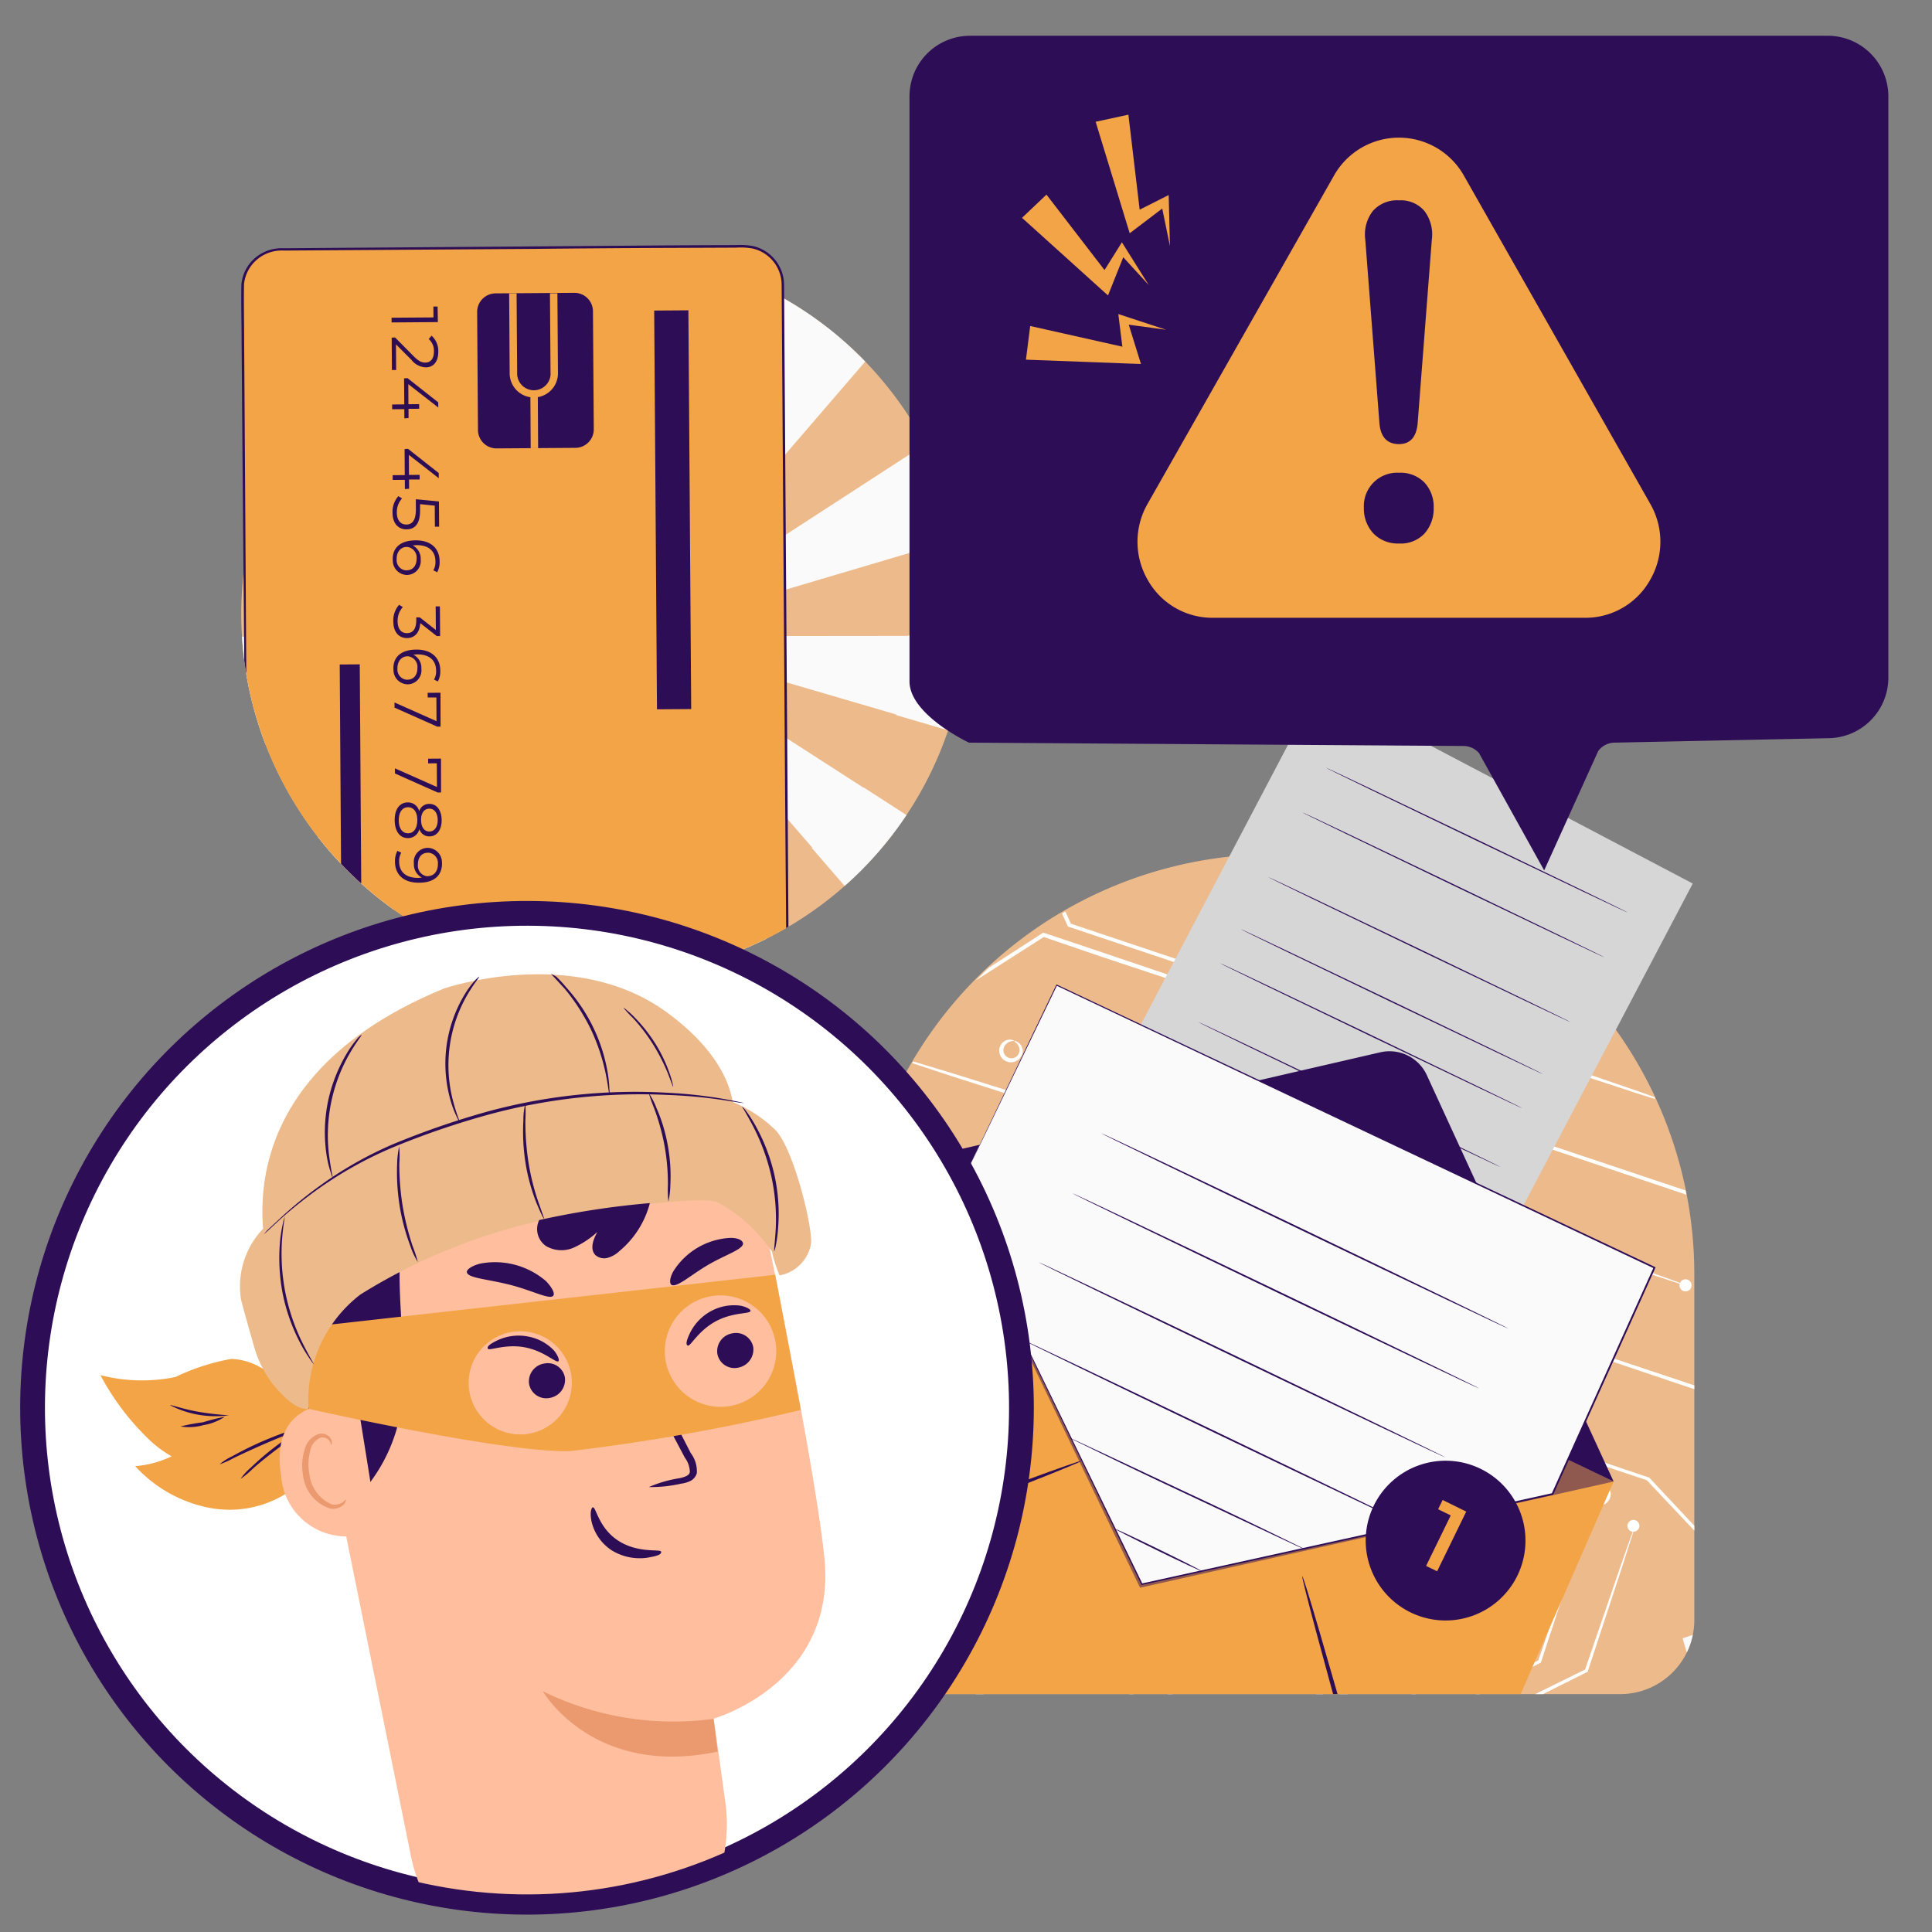
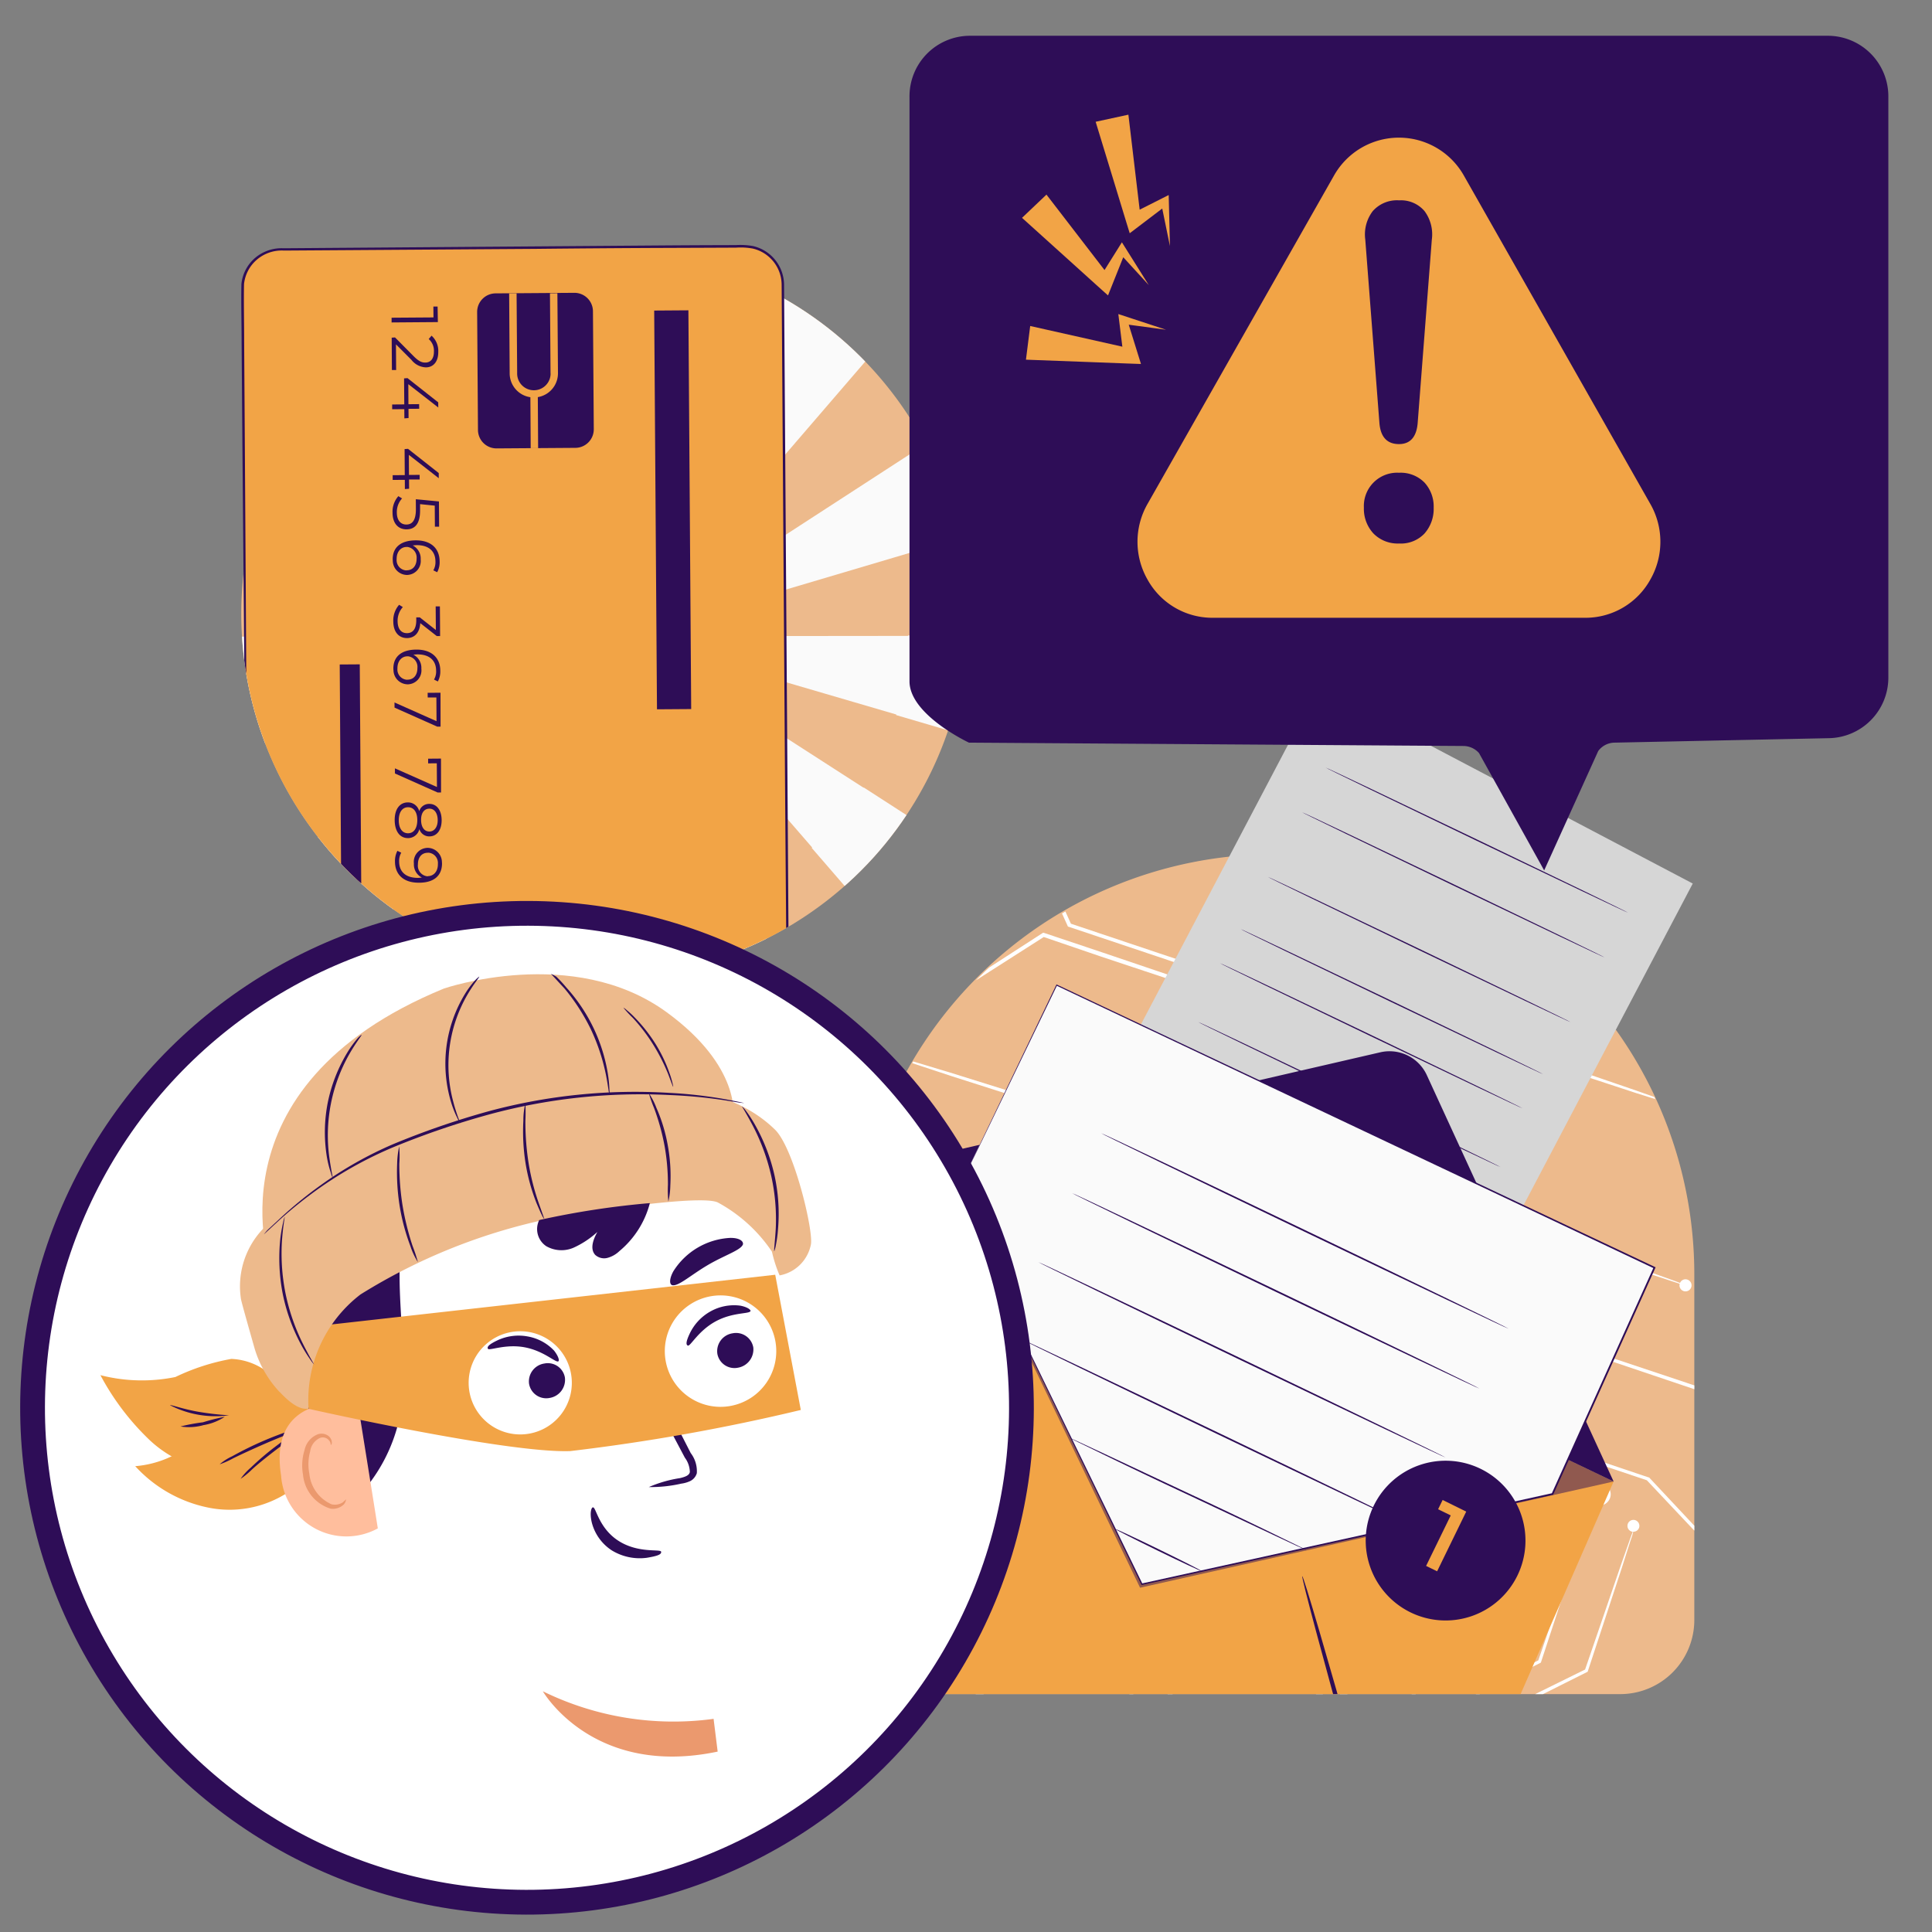
<svg xmlns="http://www.w3.org/2000/svg" width="312" height="312" viewBox="0 0 312 312">
  <rect x="0" y="0" width="312" height="312" fill="#808080" stroke="none" />
  <defs>
    <clipPath id="clip-path">
      <rect id="Rectángulo_16799" data-name="Rectángulo 16799" width="312" height="312" transform="translate(0 0)" fill="none" />
    </clipPath>
    <clipPath id="clip-path-2">
      <path id="Trazado_99685" data-name="Trazado 99685" d="M280.881,348.634v55.852a11.968,11.968,0,0,0,11.968,11.968h111.7a11.968,11.968,0,0,0,11.968-11.968V348.634a67.818,67.818,0,0,0-135.635,0" transform="translate(-280.881 -280.817)" fill="none" />
    </clipPath>
    <clipPath id="clip-path-3">
      <path id="Trazado_99707" data-name="Trazado 99707" d="M326.709,249.932A67.848,67.848,0,0,0,280.881,314.1v55.852a11.968,11.968,0,0,0,11.968,11.968h111.7a11.968,11.968,0,0,0,11.968-11.968V314.1a67.54,67.54,0,0,0-7.122-30.286c-11.125-22.252,29.247-39.837,2.677-39.837L360.74,212.948c-7.7,0-27.135,34.622-34.031,36.984" transform="translate(-280.881 -212.948)" fill="none" />
    </clipPath>
    <clipPath id="clip-path-4">
      <rect id="Rectángulo_16801" data-name="Rectángulo 16801" width="110.009" height="69.768" fill="none" />
    </clipPath>
    <clipPath id="clip-path-6">
      <path id="Trazado_99718" data-name="Trazado 99718" d="M79.315,141.1a58.625,58.625,0,1,0,58.626-58.626A58.625,58.625,0,0,0,79.315,141.1" transform="translate(-79.315 -82.472)" fill="none" />
    </clipPath>
    <clipPath id="clip-path-8">
      <path id="Trazado_99739" data-name="Trazado 99739" d="M73.609,66.2c-19.758,6.492-2.763,30.119-2.6,50.755.031,3.9.542,8.448.542,12.5A58.625,58.625,0,1,0,171.2,87.571c-3.143-3.079-2.619-10.072-6.389-12.386-3.487-2.14-3.811-7.488-7.731-8.868-6.1-2.148-21.182-6.728-28.012-6.728-6.4,0-49.7,4.718-55.458,6.612" transform="translate(-64.057 -59.589)" fill="none" />
    </clipPath>
    <clipPath id="clip-path-10">
      <path id="Trazado_99780" data-name="Trazado 99780" d="M38.538,323.669a78.589,78.589,0,1,0,53.3-20.853,78.59,78.59,0,0,0-53.3,20.853" transform="translate(-13.266 -302.816)" fill="none" />
    </clipPath>
  </defs>
  <g id="img_hero_mobile" transform="translate(-4973 -12891)">
    <g id="Grupo_85736" data-name="Grupo 85736" transform="translate(4973 12891)">
      <g id="Grupo_85735" data-name="Grupo 85735" transform="translate(0 0)" clip-path="url(#clip-path)">
        <path id="Trazado_99654" data-name="Trazado 99654" d="M348.7,280.817h0a67.818,67.818,0,0,0-67.818,67.817v55.852a11.968,11.968,0,0,0,11.968,11.967h111.7a11.967,11.967,0,0,0,11.967-11.967V348.634A67.817,67.817,0,0,0,348.7,280.817" transform="translate(-142.902 -142.869)" fill="#edba8c" />
      </g>
    </g>
    <g id="Grupo_85738" data-name="Grupo 85738" transform="translate(5110.979 13028.947)">
      <g id="Grupo_85737" data-name="Grupo 85737" transform="translate(0 0)" clip-path="url(#clip-path-2)">
-         <path id="Trazado_99655" data-name="Trazado 99655" d="M451.128,370.742l-74.479-25.066-14.01,9.177-.083.06-.106-.024-22.544-7.724-6.047-2.1-1.55-.56-.3-.07a1.26,1.26,0,0,1-.151.26,1.881,1.881,0,0,1-3.374-1.134,1.829,1.829,0,0,1,.872-1.558,1.613,1.613,0,0,1,1.18-.193c.269.062.382.168.375.2a1.611,1.611,0,0,0-1.227.4,1.362,1.362,0,0,0-.515,1.153,1.291,1.291,0,0,0,2.276.764,1.373,1.373,0,0,0,.284-1.229c-.221-.776-.832-.977-.777-1.077s.158-.043.41.1a1.607,1.607,0,0,1,.8.866,1.8,1.8,0,0,1-.078,1.47l.3.069,1.566.5,6.083,1.995,22.514,7.469,13.985-9.26.109-.078.119.028,74.575,24.973,28.141,9.461c.025.234.041.464.067.7Z" transform="translate(-305.1 -311.828)" fill="#fff" />
        <path id="Trazado_99656" data-name="Trazado 99656" d="M312.626,307.318l-14.87,9.5-.105.067-.129-.03-14.346-4.916c.025-.105.147-.194.217-.3l14.167,4.643,14.84-9.578.129-.082.151.036,9.372,3.139,34.656,11.737,10.519,3.632,2.832,1.018a6.3,6.3,0,0,1,.976.394,6.1,6.1,0,0,1-1.024-.236l-2.884-.9-10.566-3.427-34.722-11.549Z" transform="translate(-282.049 -293.947)" fill="#fff" />
        <path id="Trazado_99657" data-name="Trazado 99657" d="M452.966,425.319l-8.179,1.382-.053-.012-12.3-4.053-3.255-1.1-.226-.053a.971.971,0,1,1,.03-.094l.227.053,3.29,1L444.8,426.3l8.183-1.449.119.027,52.334,17.466,18.328,6.162,4.081-.936-.157.68-3.876.9-.171-.04L505.23,442.94Z" transform="translate(-355.261 -351.712)" fill="#fff" />
        <path id="Trazado_99658" data-name="Trazado 99658" d="M397.351,397.914l7.539-.53.129.029,4.4,1.505q1.373-4.251,2.619-8.1l.065-.279.279.065,20.122,7.051,5.61,2.01.617.233a.952.952,0,0,1,1.169-.537.974.974,0,1,1-1.223.672l-.624-.2-5.669-1.861-19.9-6.673q-1.211,3.869-2.571,8.132l-.07.3-.314-.072-4.646-1.572-7.539.531-.129-.03-8.567-2.876-38.6-13.054-8.25,2.331-.1-.024-7.232-2.521-1.908-.69-.1-.023a1.881,1.881,0,0,1-3.382-1.143,1.8,1.8,0,0,1,.869-1.549,1.605,1.605,0,0,1,1.184-.2c.27.062.381.168.371.211a1.667,1.667,0,0,0-1.228.4,1.358,1.358,0,0,0-.527,1.15,1.291,1.291,0,0,0,2.289.766,1.4,1.4,0,0,0,.283-1.227c-.218-.778-.828-.986-.775-1.076s.172-.051.411.094a1.582,1.582,0,0,1,.8.858,1.814,1.814,0,0,1-.179,1.662l.075.017,1.941.6,7.229,2.34,8.156-2.467.141.032,38.724,12.9Z" transform="translate(-305.4 -330.668)" fill="#fff" />
        <path id="Trazado_99659" data-name="Trazado 99659" d="M489.463,530.778a1.6,1.6,0,0,1,1.182-.2c.269.062.382.168.372.211a1.668,1.668,0,0,0-1.227.4,1.365,1.365,0,0,0-.515,1.153,1.291,1.291,0,0,0,2.28.765,1.371,1.371,0,0,0,.283-1.228c-.217-.777-.828-.986-.772-1.077s.171-.051.409.094a1.582,1.582,0,0,1,.8.858,1.836,1.836,0,0,1-.251,1.77,1.879,1.879,0,0,1-2.093.652,1.9,1.9,0,0,1-1.28-1.783l.015-.062-.28-.064-1.37-.419-5.165-1.634L463.8,524.28l-.161-.037-.041-.169L460.891,511.6l.04-.172c.556-1.665,1.131-3.373,1.711-5.1,2.511-7.428,4.874-14.411,6.888-20.386l.032-.14.134-.037,10.157-3.754.076.017,8.409,2.929,2.254.815.314.073a1.767,1.767,0,0,1,.755-.96,1.6,1.6,0,0,1,1.182-.2c.27.062.382.168.371.211a1.67,1.67,0,0,0-1.228.4,1.372,1.372,0,0,0-.514,1.142,1.283,1.283,0,0,0,2.272.775,1.372,1.372,0,0,0,.283-1.229c-.218-.777-.828-.986-.774-1.075s.171-.051.41.094a1.536,1.536,0,0,1,.8.858,1.781,1.781,0,0,1-.236,1.763,1.881,1.881,0,0,1-3.383-1.133,1.653,1.653,0,0,1,.117-.507l-.3-.069-2.3-.714-8.392-2.71c-2.853,1.091-6.228,2.379-9.958,3.774-1.989,5.958-4.3,12.908-6.763,20.29-.573,1.7-1.13,3.373-1.693,5.021l2.608,12.222,17.816,6.112,5.106,1.8,1.338.5.269.062a1.793,1.793,0,0,1,.768-1.487" transform="translate(-372.464 -383.177)" fill="#fff" />
        <path id="Trazado_99660" data-name="Trazado 99660" d="M287.07,455.061a.953.953,0,0,1-.609-1.151l-2.678-.839-9.891-3.2-.119-.028-8.552-11.162L244.334,431.7a3.058,3.058,0,0,0,0-.7l21.165,7.158.086.02.06.082,8.448,11.264,9.747,3.388,2.648.963a.955.955,0,1,1,.616,1.2h0l-.037-.013Z" transform="translate(-262.287 -357.222)" fill="#fff" />
        <path id="Trazado_99661" data-name="Trazado 99661" d="M401.157,578.948a8.1,8.1,0,0,1,.362-1.223c.441-1.43,1.048-3.311,1.758-5.6,1.517-4.7,3.665-11.2,6.069-18.366.754-2.233,1.485-4.417,2.188-6.479l.029-.128.115-.054,12.806-6.276c.613-1.7,1.124-3.147,1.5-4.2.266-.713.453-1.179.547-1.385a.8.8,0,0,1-.355-.081.964.964,0,1,1,1.22-.608v0a.941.941,0,0,1-.783.639c-.049.21-.162.7-.406,1.461-.335,1.06-.793,2.554-1.351,4.327l-.017.076-.08.05-12.708,6.433c-.674,2.036-1.383,4.167-2.108,6.328-2.4,7.158-4.612,13.632-6.249,18.308-.8,2.245-1.458,4.1-1.967,5.52l-.446,1.2a.946.946,0,0,1,.487.452l-1.478-.343a.974.974,0,0,1,.867-.06Z" transform="translate(-341.632 -409.261)" fill="#fff" />
        <path id="Trazado_99662" data-name="Trazado 99662" d="M553.894,363.669a.954.954,0,0,1-1.2.617c-.026-.008-.049-.017-.076-.028a.963.963,0,1,1,1.273-.59" transform="translate(-418.825 -322.324)" fill="#fff" />
        <path id="Trazado_99663" data-name="Trazado 99663" d="M359.941,480.023l-1.821-.624-.324-.075a1.061,1.061,0,0,1-.043.183.952.952,0,0,1-1.2.609h0l-.017-.007a.969.969,0,0,1-.6-1.218.951.951,0,0,1,1.864.34l.343.08,1.856.519,6.9,2.059,23.066,7.086q1.392-3.814,2.859-7.858c.274-.743.547-1.486.8-2.178l-6.276-11.179-.075-.12.032-.141c1.009-2.936,1.956-5.716,2.807-8.221l.025-.106.1-.055,3.332-1.638.1-.045.1.023,10.39,3.6,2.83,1.029.355.082a1.724,1.724,0,0,1,.768-.959,1.6,1.6,0,0,1,1.182-.2c.269.062.381.168.371.211a1.67,1.67,0,0,0-1.228.4,1.36,1.36,0,0,0-.5.815l.011,0a.8.8,0,0,0-.062.269,1.284,1.284,0,0,0,2.276.764,1.374,1.374,0,0,0,.283-1.229c-.221-.766-.831-.976-.777-1.063s.16-.054.41.094a1.54,1.54,0,0,1,.8.854,1.818,1.818,0,0,1-.248,1.762,1.87,1.87,0,0,1-3.373-1.131,2.235,2.235,0,0,1,.1-.443l-.355-.083-2.873-.89-10.364-3.369-3.119,1.551c-.8,2.45-1.7,5.151-2.645,8.01l6.324,11.178.074.129-.034.151c-.261.734-.556,1.518-.842,2.316l-3.014,8.139-.072.314-.3-.07-23.281-7.4Z" transform="translate(-319.04 -370.672)" fill="#fff" />
        <path id="Trazado_99664" data-name="Trazado 99664" d="M321.958,555.053l-1.821-.624-.324-.075a1.064,1.064,0,0,1-.043.183.952.952,0,0,1-1.2.609h0l-.018-.006a.968.968,0,0,1-.6-1.218.951.951,0,0,1,1.864.339l.343.08,1.856.519,6.9,2.058L351.976,564q1.391-3.814,2.858-7.858c.275-.743.548-1.487.8-2.179l-6.278-11.182-.075-.12.032-.14c1.009-2.936,1.956-5.715,2.807-8.221l.025-.106.1-.056,3.332-1.638.1-.045.1.023,10.39,3.6,2.83,1.029.355.081a1.726,1.726,0,0,1,.768-.959,1.6,1.6,0,0,1,1.182-.2c.269.062.381.168.371.211a1.668,1.668,0,0,0-1.228.4,1.361,1.361,0,0,0-.5.815l.011,0a.8.8,0,0,0-.062.27,1.284,1.284,0,0,0,2.276.764,1.373,1.373,0,0,0,.283-1.228c-.221-.767-.831-.977-.777-1.063s.16-.054.41.094a1.54,1.54,0,0,1,.8.854,1.816,1.816,0,0,1-.248,1.761,1.87,1.87,0,0,1-3.373-1.131,2.2,2.2,0,0,1,.1-.442l-.355-.083-2.873-.891-10.364-3.369-3.119,1.551c-.8,2.45-1.7,5.151-2.645,8.01l6.329,11.177.074.129-.035.152c-.26.734-.555,1.518-.841,2.316l-3.014,8.136-.072.314-.3-.07-23.283-7.4Z" transform="translate(-299.715 -408.844)" fill="#fff" />
        <path id="Trazado_99665" data-name="Trazado 99665" d="M318.5,475.623c1.92-6.008,3.98-12.324,6-18.751.285-.889.567-1.766.841-2.656l.029-.129.125-.062,10.82-5.69.125-.061.14.032,54.532,18.332.129.03,28.629,30.563-.257.372-28.747-30.49-54.342-18.226-10.573,5.51c-.262.837-.534,1.673-.8,2.518-2.1,6.534-4.13,12.971-6.1,19.034l-.075.323-.314-.073L245.6,452.52l-.061-.527Z" transform="translate(-262.898 -366.013)" fill="#fff" />
        <path id="Trazado_99666" data-name="Trazado 99666" d="M327.286,429.179c-.636,1.8-1.535,4.337-2.656,7.519l-.018.076-.086.036-18.716,8.639-.1.045-.1-.023-20.606-6.881-35.615-12.016-4.943-1.709.021-.392,5.072,1.649,35.65,11.863,20.464,6.895,18.623-8.353c1.177-3.135,2.114-5.611,2.839-7.376.311-.812.576-1.468.772-1.968a2.986,2.986,0,0,1,.3-.657,3.975,3.975,0,0,1-.163.7,13.855,13.855,0,0,0-.742,1.952" transform="translate(-262.345 -353.904)" fill="#fff" />
        <path id="Trazado_99667" data-name="Trazado 99667" d="M336.979,359.9l.086.02.063.071,4.578,5.112,16.781,5.76,4.8,1.7,1.148.435a1.692,1.692,0,0,1,.723-.867,1.583,1.583,0,0,1,1.182-.2c.269.062.392.171.372.211a1.647,1.647,0,0,0-1.228.4,1.312,1.312,0,0,0-.457.7,1.568,1.568,0,0,0-.1.429,1.351,1.351,0,0,0,.869,1.155,1.306,1.306,0,0,0,1.4-.393,1.364,1.364,0,0,0,.284-1.229c-.208-.774-.828-.986-.775-1.076s.171-.051.419.1a1.605,1.605,0,0,1,.8.858,1.837,1.837,0,0,1-.251,1.771,1.88,1.88,0,0,1-3.37-1.142,1.562,1.562,0,0,1,.134-.581l-1.17-.339-4.846-1.539L341.529,365.7l-.15-.035-4.6-5.081-8.979-2.823-27.73-8.859-8.38-2.764-2.169-.739a.946.946,0,1,1,.032-.141l2.2.631,8.494,2.563,27.773,8.684Z" transform="translate(-284.341 -313.049)" fill="#fff" />
        <path id="Trazado_99668" data-name="Trazado 99668" d="M432.1,579.247c.851-2.552,1.692-5.021,2.487-7.376l.025-.1.149-.056,6.7-2.293.1-.045.1.023,13.115,4.538,3.7,1.329.429.156a.952.952,0,0,1,1.178-.534.963.963,0,0,1-.614,1.823.95.95,0,0,1-.611-1.14l-.442-.1-3.761-1.175-13.1-4.272-6.428,2.263c-.784,2.318-1.6,4.743-2.42,7.232L425.984,599.3l-.515-.039c1.836-5.539,4.129-12.471,6.632-20.016" transform="translate(-354.442 -427.623)" fill="#fff" />
        <path id="Trazado_99669" data-name="Trazado 99669" d="M413.1,558.632l-.061-.125.029-.129c3.3-9.812,6.418-19.04,9.135-27.125l.028-.118.114-.054,9.778-4.818c2.37-6.914,4.309-12.565,5.673-16.553.671-1.923,1.215-3.444,1.594-4.539.177-.472.306-.849.424-1.15l-.194-.045a.963.963,0,1,1,1.22-.607h0v0a.94.94,0,0,1-.943.634,7.72,7.72,0,0,1-.354,1.19c-.347,1.055-.849,2.643-1.468,4.589-1.326,4.021-3.2,9.732-5.5,16.722l-.023.1-.093.058-9.738,4.872c-2.685,8.034-5.733,17.176-8.981,26.9l.656,1.287,2.53,5.127-.786-.091c-.784-1.52-1.554-3.107-2.318-4.715Z" transform="translate(-348.117 -393.398)" fill="#fff" />
        <path id="Trazado_99670" data-name="Trazado 99670" d="M482.3,556.189l-.061-.125.029-.129c3.3-9.812,6.418-19.04,9.135-27.125l.028-.118.114-.054,9.778-4.818c2.37-6.914,4.309-12.565,5.673-16.553.671-1.923,1.215-3.444,1.594-4.539.177-.472.306-.849.424-1.15l-.194-.045a.963.963,0,1,1,1.219-.607v0a.94.94,0,0,1-.943.634,7.725,7.725,0,0,1-.354,1.19c-.347,1.055-.849,2.643-1.468,4.589-1.325,4.021-3.2,9.732-5.5,16.722l-.023.1-.092.058-9.738,4.872c-2.685,8.035-5.733,17.177-8.981,26.9l.657,1.287,2.53,5.127-.786-.091c-.784-1.52-1.554-3.107-2.318-4.714Z" transform="translate(-383.323 -392.155)" fill="#fff" />
        <path id="Trazado_99671" data-name="Trazado 99671" d="M466.915,553.2l-.061-.125.029-.129c3.3-9.812,6.418-19.04,9.135-27.125l.028-.118.114-.054,9.778-4.818c2.37-6.914,4.309-12.565,5.673-16.553.671-1.923,1.215-3.444,1.594-4.539.177-.472.306-.849.424-1.15l-.194-.045a.963.963,0,1,1,1.22-.607h0v0a.94.94,0,0,1-.943.634,7.718,7.718,0,0,1-.354,1.19c-.347,1.055-.849,2.643-1.468,4.589-1.326,4.021-3.2,9.732-5.5,16.722l-.023.1-.093.058-9.738,4.872c-2.684,8.035-5.733,17.177-8.981,26.9l.656,1.287,2.53,5.127-.786-.091c-.784-1.52-1.554-3.107-2.318-4.715Z" transform="translate(-375.497 -390.636)" fill="#fff" />
        <path id="Trazado_99672" data-name="Trazado 99672" d="M254.867,491.464,300.7,506.748l10.043,3.376.226.052,0,.228.431,12.888-.024.1c-3.5,10.22-6.538,19.228-8.95,26.327l-.376-.189c2.35-7.076,5.322-16.069,8.715-26.268-.208-4.024-.367-8.251-.5-12.608l-9.825-3.291L254.673,491.9l-2.178-.753-.154-.515Z" transform="translate(-266.361 -387.565)" fill="#fff" />
        <path id="Trazado_99673" data-name="Trazado 99673" d="M344.95,422.742l-.035.15-.149.056-3.867,1.595-10.827,4.439-.113.043-.086-.02-23.341-7.955-6.779-2.372-1.535-.575a.97.97,0,1,1,.038-.116l1.571.472,6.839,2.194,23.31,7.653,10.709-4.422,3.757-1.518c2.39-7.058,4.607-13.61,6.524-19.255l.062-.269.27.062,14.733,5.071,4.1,1.458.554.207a1.621,1.621,0,0,1,.343-.262,1.561,1.561,0,0,1,1.18-.193c.269.062.392.171.374.2a1.6,1.6,0,0,0-1.228.4.37.37,0,0,0-.073.074l.349.161-.386-.09a1.39,1.39,0,0,0-.389,1.046,1.292,1.292,0,0,0,2.288.767,1.361,1.361,0,0,0,.283-1.229c-.218-.777-.83-.976-.772-1.077s.171-.051.419.1a1.655,1.655,0,0,1,.8.854,1.836,1.836,0,0,1-.251,1.77,1.881,1.881,0,0,1-3.373-1.13,1.753,1.753,0,0,1,.443-1.181l-.524-.12-4.15-1.311-14.562-4.77c-1.991,5.584-4.156,12.1-6.509,19.1" transform="translate(-288.753 -342.899)" fill="#fff" />
        <path id="Trazado_99674" data-name="Trazado 99674" d="M253.068,377.733l10.575-5.27.125-.061.129.03.767.267,37.518,12.667,6.924-2.045.15.035,7.74,2.627.1.023.036.088,5.7,11.628-.013.053c-.875,2.513-1.562,4.456-2.037,5.825-.223.619-.4,1.111-.537,1.489a2.879,2.879,0,0,1-.2.486,2.683,2.683,0,0,1,.12-.518c.089-.386.271-.88.461-1.517.437-1.352,1.068-3.3,1.873-5.8l-5.761-11.4-7.591-2.514-6.912,2.094-.172-.04L264.413,373.3l-.633-.215L253.2,378.34l-.115.053-.141-.032-1.863-.635.145-.629Z" transform="translate(-265.718 -327.412)" fill="#fff" />
        <path id="Trazado_99675" data-name="Trazado 99675" d="M503.52,273.871l-.122.051-11.174,5.552c-3.03,8.942-5.754,16.957-7.932,23.383l-.029.129-.133.037-9.72,2.3-.085-.02-5.254-1.838-1.338-.5a2.541,2.541,0,0,1-.453-.2,1.834,1.834,0,0,1,.472.109l1.379.422,5.224,1.672,9.488-2.352c2.15-6.443,4.81-14.484,7.785-23.439l.034-.151.125-.061,11.193-5.583c.627-1.832,1.237-3.645,1.844-5.435l.555.356q-.892,2.673-1.8,5.421Z" transform="translate(-375.714 -274.271)" fill="#fff" />
        <path id="Trazado_99676" data-name="Trazado 99676" d="M495.466,265.094l.053.115-.027.118c-2.173,6.313-4.018,11.7-5.365,15.615-.654,1.849-1.19,3.336-1.58,4.451a11.357,11.357,0,0,1-.635,1.569,10.655,10.655,0,0,1,.444-1.624c.352-1.133.832-2.647,1.415-4.512,1.277-3.907,3.04-9.281,5.106-15.573l-6.3-12.6-3.363-6.8-.063-.118.029-.129.53-1.558.581.134-.491,1.489,3.318,6.672Z" transform="translate(-384.806 -262.115)" fill="#fff" />
        <path id="Trazado_99677" data-name="Trazado 99677" d="M472.184,279.736a.99.99,0,0,1-.019-.606.968.968,0,0,1,1.218-.6.952.952,0,0,1,.606,1.2v0a.929.929,0,0,1-1.69.235l-1.158.641c-1.236.68-2.99,1.581-5.039,2.641-.445,1.34-.923,2.768-1.405,4.218-1.109,3.323-2.151,6.318-2.948,8.486a19.993,19.993,0,0,1-1.407,3.445,20.992,20.992,0,0,1,.965-3.593c.669-2.208,1.649-5.232,2.758-8.551.525-1.536,1.036-3.008,1.5-4.368l.03-.133.115-.053c2.137-1.039,3.96-1.9,5.266-2.487Z" transform="translate(-372.184 -279.628)" fill="#fff" />
        <path id="Trazado_99678" data-name="Trazado 99678" d="M391.838,282.9l-.025.1-.082.06-6.057,3.951-.121.082-.151-.034-27.9-9.393-14.386-4.823-.141-.033-.061-.125-7.781-17.213.522-.346,7.793,17.211,14.247,4.777,27.741,9.276,5.845-3.8c5.556-16.412,10.3-30.4,13.658-40.322l.043-.184.367.086-.052.226c-3.311,9.96-7.976,24.022-13.462,40.5" transform="translate(-308.484 -261.116)" fill="#fff" />
        <path id="Trazado_99679" data-name="Trazado 99679" d="M418.87,339.469l6.643,2.124,21.851,7.266c.31-.951.641-1.941.986-2.941l.094-.41.168-.041,9.864-2.924.1-.033.1.023,17.49,6,5.049,1.791,1.337.5a2.006,2.006,0,0,1,.453.207,1.519,1.519,0,0,1-.486-.112l-1.372-.407-5.1-1.61-17.477-5.745-9.591,2.873-.017.075c-.38,1.105-.749,2.213-1.1,3.254l-.075.324-.314-.073-22.114-7.534-6.575-2.313-1.768-.66a2.465,2.465,0,0,1-.6-.274,2.438,2.438,0,0,1,.636.146Z" transform="translate(-349.83 -310.335)" fill="#fff" />
        <path id="Trazado_99680" data-name="Trazado 99680" d="M570.9,321l-7.338,4.576-.128.074-.141-.033-15.8-5.382c-1.179,3.386-2.151,6.17-2.856,8.188-.277.754-.514,1.392-.7,1.916,0,0,.076.017.06.082s0,0-.11.031l-.06.257a3.765,3.765,0,0,1-.33.787,3.88,3.88,0,0,1,.191-.831l.049-.21a1.664,1.664,0,0,0-.989.352,1.382,1.382,0,0,0-.528,1.15,1.292,1.292,0,0,0,2.288.767,1.362,1.362,0,0,0,.283-1.229c-.218-.776-.827-.986-.772-1.076s.171-.051.419.1a1.518,1.518,0,0,1,.792.852,1.807,1.807,0,0,1-.24,1.774,1.881,1.881,0,0,1-3.371-1.142,1.781,1.781,0,0,1,.869-1.549,1.585,1.585,0,0,1,1.182-.2.569.569,0,0,1,.161.037c.129-.549.363-1.177.6-1.94.682-2.115,1.6-4.968,2.736-8.455l.059-.257.249.057L563.3,324.94l7.17-4.489Z" transform="translate(-413.536 -300.568)" fill="#fff" />
-         <path id="Trazado_99681" data-name="Trazado 99681" d="M551.654,534.227a43.456,43.456,0,0,1-7.579,2.95l.335-.637c.764,2.225,1.646,4.886,2.581,7.758l.18.573-.572.185-2.085.677c-3.66,1.169-7.076,2.21-9.918,3.045l.336-.633a43.368,43.368,0,0,1,1.982,7.9,44,44,0,0,1-2.946-7.591l-.164-.467.492-.161c2.792-.971,6.183-2.087,9.84-3.259l2.089-.655-.395.752c-.9-2.873-1.725-5.564-2.39-7.814l-.109-.5.465-.139a42.811,42.811,0,0,1,7.859-1.982" transform="translate(-409.559 -409.742)" fill="#fafafa" />
        <path id="Trazado_99682" data-name="Trazado 99682" d="M294.972,560.123c-.328.072-3.216-8.067-6.463-18.269s-5.623-18.525-5.3-18.629,3.209,8.07,6.459,18.262,5.628,18.541,5.308,18.636" transform="translate(-282.049 -404.145)" fill="#fafafa" />
        <path id="Trazado_99683" data-name="Trazado 99683" d="M307.005,558.538c-.328.072-3.216-8.067-6.463-18.269s-5.623-18.526-5.3-18.629,3.209,8.07,6.459,18.262,5.629,18.541,5.308,18.636" transform="translate(-288.171 -403.339)" fill="#fafafa" />
        <path id="Trazado_99684" data-name="Trazado 99684" d="M321.678,555.776c-.328.072-3.216-8.067-6.463-18.269s-5.623-18.526-5.3-18.629,3.209,8.07,6.459,18.262,5.628,18.541,5.308,18.636" transform="translate(-295.636 -401.933)" fill="#fafafa" />
      </g>
    </g>
    <g id="Grupo_85743" data-name="Grupo 85743" transform="translate(5110.979 12995.607)">
      <g id="Grupo_85742" data-name="Grupo 85742" transform="translate(0 0)" clip-path="url(#clip-path-3)">
        <rect id="Rectángulo_16800" data-name="Rectángulo 16800" width="93.345" height="68.278" transform="translate(31.502 88.903) rotate(-62.255)" fill="#d6d6d6" />
        <path id="Trazado_99686" data-name="Trazado 99686" d="M442.715,359.408c-.024.048-10.972-5.155-24.446-11.62s-24.39-11.746-24.364-11.8,10.969,5.152,24.452,11.618,24.384,11.748,24.359,11.8" transform="translate(-338.383 -275.547)" fill="#2e0d57" />
        <path id="Trazado_99687" data-name="Trazado 99687" d="M484.6,275.763c-.024.048-10.972-5.155-24.446-11.62s-24.39-11.746-24.364-11.8,10.969,5.152,24.452,11.618,24.384,11.748,24.359,11.8" transform="translate(-359.692 -232.991)" fill="#2e0d57" />
        <path id="Trazado_99688" data-name="Trazado 99688" d="M476.869,290.458c-.024.048-10.972-5.155-24.446-11.62s-24.39-11.746-24.364-11.8,10.969,5.152,24.452,11.618,24.384,11.748,24.359,11.8" transform="translate(-355.759 -240.468)" fill="#2e0d57" />
        <path id="Trazado_99689" data-name="Trazado 99689" d="M465.677,311.735c-.024.048-10.972-5.155-24.446-11.62s-24.39-11.746-24.364-11.8,10.969,5.152,24.452,11.618,24.384,11.748,24.359,11.8" transform="translate(-350.065 -251.293)" fill="#2e0d57" />
        <path id="Trazado_99690" data-name="Trazado 99690" d="M456.669,328.859c-.024.048-10.972-5.155-24.446-11.62s-24.39-11.746-24.364-11.8,10.969,5.152,24.452,11.618,24.384,11.748,24.359,11.8" transform="translate(-345.482 -260.005)" fill="#2e0d57" />
        <path id="Trazado_99691" data-name="Trazado 99691" d="M449.876,340.066c-.024.048-10.972-5.155-24.446-11.62s-24.39-11.746-24.364-11.8,10.969,5.152,24.452,11.618,24.384,11.748,24.359,11.8" transform="translate(-342.026 -265.706)" fill="#2e0d57" />
        <path id="Trazado_99692" data-name="Trazado 99692" d="M268.983,379.935l110.009,52.614-33.257,76.015-113-56.354Z" transform="translate(-256.386 -297.905)" fill="#f2a446" />
        <path id="Trazado_99693" data-name="Trazado 99693" d="M306.514,362.456l72.339-16.7a6.628,6.628,0,0,1,7.51,3.694l30.164,65.625" transform="translate(-293.922 -280.428)" fill="#2e0d57" />
-         <path id="Trazado_99694" data-name="Trazado 99694" d="M232.731,503.239c-.071-.2,13.372-5.5,30.03-11.851s30.221-11.339,30.3-11.147-13.37,5.5-30.03,11.851-30.218,11.341-30.3,11.147" transform="translate(-256.384 -348.934)" fill="#2e0d57" />
        <path id="Trazado_99695" data-name="Trazado 99695" d="M445.123,578.872c-.2.057-4.174-13.495-8.873-30.265s-8.345-30.416-8.155-30.48,4.175,13.5,8.872,30.271,8.366,30.42,8.156,30.473" transform="translate(-355.775 -368.212)" fill="#2e0d57" />
        <g id="Grupo_85741" data-name="Grupo 85741" transform="translate(12.597 82.03)" opacity="0.5">
          <g id="Grupo_85740" data-name="Grupo 85740">
            <g id="Grupo_85739" data-name="Grupo 85739" clip-path="url(#clip-path-4)">
              <path id="Trazado_99696" data-name="Trazado 99696" d="M416.533,432.548,340.059,449.7l-33.535-69.768" transform="translate(-306.524 -379.935)" fill="#2e0d57" />
            </g>
          </g>
        </g>
        <path id="Trazado_99697" data-name="Trazado 99697" d="M313.713,358.154l16.513-34.315,96.541,45.626L410.3,406.016l-66.308,14.569Z" transform="translate(-297.585 -269.365)" fill="#fafafa" />
        <path id="Trazado_99698" data-name="Trazado 99698" d="M313.712,358.051s.2.384.564,1.131l1.618,3.295,6.147,12.583,22.062,45.38-.12-.059,66.3-14.59-.094.075c3.142-6.969,6.438-14.288,9.788-21.731,2.263-5.011,4.492-9.963,6.68-14.82l.064.175L330.2,323.815l.111-.038c-5.211,10.788-9.346,19.36-12.185,25.234l-3.283,6.739c.745-1.529,1.81-3.8,3.214-6.738l12.124-25.3.038-.079.074.036,96.564,45.592.116.056-.059.121c-2.186,4.852-4.419,9.8-6.677,14.815-3.352,7.447-6.65,14.759-9.79,21.735l-.029.06-.065.015-66.317,14.541-.083.017-.038-.076-22-45.462L315.856,362.5l-1.609-3.314c-.359-.75-.535-1.135-.535-1.135" transform="translate(-297.584 -269.263)" fill="#2e0d57" />
        <path id="Trazado_99699" data-name="Trazado 99699" d="M427.761,404.1c-.032.065-14.783-6.946-32.938-15.657s-32.861-15.826-32.827-15.9,14.779,6.941,32.945,15.654,32.854,15.829,32.82,15.9" transform="translate(-322.149 -294.145)" fill="#2e0d57" />
        <path id="Trazado_99700" data-name="Trazado 99700" d="M418.172,423.78c-.034.07-14.786-6.939-32.94-15.652s-32.858-15.831-32.827-15.9,14.779,6.942,32.945,15.654,32.854,15.828,32.822,15.893" transform="translate(-317.27 -304.161)" fill="#2e0d57" />
        <path id="Trazado_99701" data-name="Trazado 99701" d="M407.117,446.472c-.032.065-14.783-6.946-32.94-15.652s-32.858-15.832-32.824-15.9,14.778,6.942,32.942,15.659,32.857,15.824,32.823,15.894" transform="translate(-311.646 -315.704)" fill="#2e0d57" />
        <path id="Trazado_99702" data-name="Trazado 99702" d="M399.19,470.663c-.034.07-14.1-6.618-31.431-14.928s-31.343-15.1-31.315-15.172,14.1,6.619,31.434,14.931,31.344,15.1,31.312,15.169" transform="translate(-309.149 -328.75)" fill="#2e0d57" />
        <path id="Trazado_99703" data-name="Trazado 99703" d="M390.072,490.907a2.208,2.208,0,0,1-.395-.158l-1.122-.506-4.084-1.909L371,482c-5.267-2.457-10.016-4.736-13.444-6.4l-5.159-2.513a2.66,2.66,0,0,1-.37-.209,2.246,2.246,0,0,1,.394.158l1.12.511,4.087,1.9,13.473,6.328c5.267,2.457,10.016,4.736,13.44,6.4L389.7,490.7a3.252,3.252,0,0,1,.369.209Z" transform="translate(-317.077 -345.193)" fill="#2e0d57" />
        <path id="Trazado_99704" data-name="Trazado 99704" d="M380.549,509.43c-.032.065-3.187-1.4-7.03-3.276s-6.945-3.452-6.913-3.517,3.191,1.405,7.028,3.275,6.949,3.448,6.915,3.518" transform="translate(-324.495 -360.33)" fill="#2e0d57" />
        <path id="Trazado_99705" data-name="Trazado 99705" d="M467.515,481.5a12.9,12.9,0,1,1-17.245,5.946,12.9,12.9,0,0,1,17.245-5.946" transform="translate(-366.396 -348.912)" fill="#2e0d57" />
        <path id="Trazado_99706" data-name="Trazado 99706" d="M475.3,494.986l-4.7,9.639-1.78-.868L472.8,495.6l-2.04-.994.731-1.5Z" transform="translate(-376.498 -355.482)" fill="#f2a446" />
      </g>
    </g>
    <g id="Grupo_85745" data-name="Grupo 85745" transform="translate(4973 12891)">
      <g id="Grupo_85744" data-name="Grupo 85744" transform="translate(0 0)" clip-path="url(#clip-path)">
        <path id="Trazado_99708" data-name="Trazado 99708" d="M196.566,141.1A58.625,58.625,0,1,1,137.94,82.473,58.626,58.626,0,0,1,196.566,141.1" transform="translate(-40.353 -41.959)" fill="#edba8c" />
      </g>
    </g>
    <g id="Grupo_85747" data-name="Grupo 85747" transform="translate(5011.962 12931.514)">
      <g id="Grupo_85746" data-name="Grupo 85746" transform="translate(0 0)" clip-path="url(#clip-path-6)">
        <path id="Trazado_99709" data-name="Trazado 99709" d="M180.275,25.571l6.492,45.167.181-.029,6.318,44.264,6.26-44.272h.1l6.233-44.422a97.164,97.164,0,0,0-25.582-.708" transform="translate(-130.68 -53.254)" fill="#fafafa" />
        <path id="Trazado_99710" data-name="Trazado 99710" d="M265.547,56.241a96.431,96.431,0,0,0-21.623-13.593L225.482,83.279l.1.043L206.956,124.3Z" transform="translate(-144.254 -62.211)" fill="#fafafa" />
        <path id="Trazado_99711" data-name="Trazado 99711" d="M66.843,143.061h0l42.922,12.569H109.6l.423.122h.029l.026-.029.034.026h-.06l.029.021h.021l.173.077-.14-.089L153.3,168.394l-.026.093,47.988,14.08a96.545,96.545,0,0,0,2.3-20.965c0-2.007-.072-4-.19-5.98H155.193v.077l-44.976.047v-.037l.2-.059-.161.106.4-.122h-.2l87.657-25.989a96.169,96.169,0,0,0-11.92-23.206l-75.8,49.173h-.157l.063-.077-.114.077.043-.244-.084.181v.06l-.052.037-.021-.037h-.034v-.063l-.072-.152.029.2-.089-.059.046.055H109.8l-79.862-51.4a96.111,96.111,0,0,0-13.128,24.231Zm43.236,12.686v.034h-.021l-.14-.089Z" transform="translate(-47.516 -93.52)" fill="#fafafa" />
        <path id="Trazado_99712" data-name="Trazado 99712" d="M113.711,88.308h0l29.452,33.982L124.479,81.362,105,38.736A96.136,96.136,0,0,0,82.014,51.749Z" transform="translate(-80.688 -60.221)" fill="#fafafa" />
        <path id="Trazado_99713" data-name="Trazado 99713" d="M244.85,233.761l-.026.043-37.73-24.295,29.424,33.945-.072.06,35,40.466a96.63,96.63,0,0,0,16.884-22.151Z" transform="translate(-144.324 -147.104)" fill="#fafafa" />
        <path id="Trazado_99714" data-name="Trazado 99714" d="M117.973,209.537,80.339,233.953l-.089-.135-47.6,30.822a96.656,96.656,0,0,0,18.5,22.384l43.193-50.037Z" transform="translate(-55.575 -147.118)" fill="#fafafa" />
        <path id="Trazado_99715" data-name="Trazado 99715" d="M60.795,221.934l43.134-12.776-98.875.106c-.114,1.9-.178,3.811-.178,5.748A96.542,96.542,0,0,0,7.558,237.65l53.234-15.71Z" transform="translate(-41.444 -146.925)" fill="#fafafa" />
        <path id="Trazado_99716" data-name="Trazado 99716" d="M162.52,209.845l-42.44,93.269a95.658,95.658,0,0,0,28.144,7.839Z" transform="translate(-100.055 -147.275)" fill="#fafafa" />
        <path id="Trazado_99717" data-name="Trazado 99717" d="M206.96,209.831,221.269,310.1a95.632,95.632,0,0,0,27.191-9.316Z" transform="translate(-144.256 -147.268)" fill="#fafafa" />
      </g>
    </g>
    <g id="Grupo_85752" data-name="Grupo 85752" transform="translate(5004.467 12920.272)">
      <g id="Grupo_85751" data-name="Grupo 85751" transform="translate(0 0)" clip-path="url(#clip-path-8)">
-         <path id="Trazado_99720" data-name="Trazado 99720" d="M80.629,209.444,79.758,87.733A6.245,6.245,0,0,1,85.9,81.426l74.776-.533a6.244,6.244,0,0,1,6.308,6.143l.912,121.807a6.253,6.253,0,0,1-6.192,6.311l-74.776.533a6.244,6.244,0,0,1-6.31-6.178V209.5Z" transform="translate(-72.045 -70.428)" fill="#f2a446" />
+         <path id="Trazado_99720" data-name="Trazado 99720" d="M80.629,209.444,79.758,87.733A6.245,6.245,0,0,1,85.9,81.426l74.776-.533a6.244,6.244,0,0,1,6.308,6.143l.912,121.807a6.253,6.253,0,0,1-6.192,6.311l-74.776.533V209.5Z" transform="translate(-72.045 -70.428)" fill="#f2a446" />
        <path id="Trazado_99721" data-name="Trazado 99721" d="M80.4,209.259l.088,1.106A6.106,6.106,0,0,0,81.9,213.26a6.2,6.2,0,0,0,4.651,2.121c2.108-.019,4.541-.039,7.273-.066l46.307-.381q7.331-.063,15.353-.123c1.332-.007,2.682-.023,4.035-.032a10.317,10.317,0,0,0,4.012-.421,5.955,5.955,0,0,0,3.06-2.571,6.2,6.2,0,0,0,.744-1.921,11.061,11.061,0,0,0,.106-2.1l-.286-36.71-.575-84.112a6.029,6.029,0,0,0-2.277-4.679,5.954,5.954,0,0,0-2.393-1.154,10.889,10.889,0,0,0-2.7-.147q-5.532.025-10.979.044-10.908.043-21.458.156l-40.567.271a6.178,6.178,0,0,0-4.338,1.443,6.019,6.019,0,0,0-2.108,3.975c-.059,3.1.025,6.235.021,9.3l.12,17.813.2,31.989.264,46.308.043,12.584-.016,3.325-.01,1.115s-.03-.371-.028-1.112l-.05-3.32-.134-12.583-.381-46.315-.28-31.958-.138-17.82c0-3.065-.092-6.141-.032-9.336A6.41,6.41,0,0,1,81.573,82.6a6.624,6.624,0,0,1,4.588-1.539l40.572-.3,21.456-.161q5.456-.038,10.98-.049a11.738,11.738,0,0,1,2.8.158,6.458,6.458,0,0,1,5,6.248l.581,84.113.244,36.7a11.057,11.057,0,0,1-.117,2.17,6.542,6.542,0,0,1-4.021,4.784,6.212,6.212,0,0,1-2.077.409c-.694.056-1.37.018-2.057.023-1.354.008-2.707.018-4.036.024l-15.347.1c-19.549.111-35.371.2-46.317.257-2.732.011-5.149.022-7.267.033a6.271,6.271,0,0,1-4.714-2.215,6.029,6.029,0,0,1-1.39-2.938,4.6,4.6,0,0,1-.066-.825Z" transform="translate(-71.82 -70.243)" fill="#2e0d57" />
        <path id="Trazado_99722" data-name="Trazado 99722" d="M136.2,103.283l-7.473.057v-.764l6.765-.048-.016-1.755.681,0Z" transform="translate(-96.956 -80.54)" fill="#2e0d57" />
        <path id="Trazado_99723" data-name="Trazado 99723" d="M129.483,115.9l-.682-.006-.035-5.221.536-.043,3.055,3.08c.839.83,1.334.99,1.849.982.831,0,1.388-.618,1.379-1.772a2.485,2.485,0,0,0-.843-2.026l.463-.544a3.313,3.313,0,0,1,1.082,2.629c.013,1.513-.749,2.482-1.994,2.488a3.105,3.105,0,0,1-2.337-1.209l-2.5-2.508Z" transform="translate(-96.979 -85.413)" fill="#2e0d57" />
        <path id="Trazado_99724" data-name="Trazado 99724" d="M130.892,130.8l-.011-1.486-1.96.007v-.764l1.956-.016-.033-4.2.551-.044,4.966,3.915.006.83-4.836-3.767.017,3.239,1.728-.014.01.747-1.727.013.011,1.486Z" transform="translate(-97.057 -92.508)" fill="#2e0d57" />
        <path id="Trazado_99725" data-name="Trazado 99725" d="M131.061,154.041l-.011-1.487-1.96.007V151.8l1.952-.015-.029-4.2.551-.044,4.966,3.915v.831l-4.829-3.768.017,3.24,1.729-.014v.748l-1.719,0,.012,1.495Z" transform="translate(-97.143 -104.333)" fill="#2e0d57" />
        <path id="Trazado_99726" data-name="Trazado 99726" d="M131.316,168.471c-1.271.01-2.263-.866-2.273-2.685a3.793,3.793,0,0,1,.939-2.676l.6.367a3.25,3.25,0,0,0-.846,2.294c.01,1.262.639,1.927,1.541,1.921s1.547-.608,1.537-2.5l-.011-1.586,3.734.358.027,4.077-.681,0-.023-3.4-2.371-.243,0,.964c.022,2.242-.856,3.1-2.177,3.107" transform="translate(-97.118 -112.257)" fill="#2e0d57" />
        <path id="Trazado_99727" data-name="Trazado 99727" d="M131.429,183.23a2.32,2.32,0,0,1-2.312-2.308l-.016-.2c-.017-1.985,1.35-3.066,3.7-3.08,2.532-.02,3.864,1.353,3.876,3.379a3.4,3.4,0,0,1-.392,1.768l-.623-.308a2.617,2.617,0,0,0,.341-1.448c-.012-1.611-1.038-2.634-3.067-2.621l-.611.049a2.377,2.377,0,0,1,1.294,2.264,2.244,2.244,0,0,1-1.945,2.482,1.232,1.232,0,0,1-.248.021m-.06-.752c.98,0,1.6-.734,1.595-1.883a1.723,1.723,0,0,0-1.531-1.892l-.107.009c-.831,0-1.606.693-1.587,1.98a1.656,1.656,0,0,0,1.5,1.8h.006a.992.992,0,0,0,.157-.013Z" transform="translate(-97.15 -119.651)" fill="#2e0d57" />
        <path id="Trazado_99728" data-name="Trazado 99728" d="M131.507,204.2c-1.245.008-2.207-.887-2.217-2.689a3.813,3.813,0,0,1,.94-2.685l.6.367a3.311,3.311,0,0,0-.845,2.308c.016,1.237.593,1.913,1.515,1.906s1.477-.638,1.5-2.018v-.532l.563-.006,2.6,2.044-.03-3.812.682,0,.034,4.791h-.54l-2.66-2.088c-.113,1.6-.946,2.4-2.142,2.415" transform="translate(-97.243 -130.429)" fill="#2e0d57" />
        <path id="Trazado_99729" data-name="Trazado 99729" d="M131.664,219.16a2.319,2.319,0,0,1-2.328-2.307.991.991,0,0,1-.018-.223c-.017-1.976,1.35-3.066,3.7-3.079,2.492-.017,3.864,1.352,3.876,3.378a3.393,3.393,0,0,1-.392,1.768l-.623-.307a2.545,2.545,0,0,0,.341-1.448c-.011-1.611-1.038-2.634-3.066-2.621l-.612.049a2.377,2.377,0,0,1,1.295,2.264,2.253,2.253,0,0,1-1.962,2.509,1.263,1.263,0,0,1-.215.017Zm-.06-.752c.98,0,1.6-.734,1.595-1.883a1.723,1.723,0,0,0-1.532-1.894l-.107.008c-.831,0-1.606.694-1.587,1.98a1.656,1.656,0,0,0,1.5,1.8h.005a.988.988,0,0,0,.157-.012Z" transform="translate(-97.259 -137.919)" fill="#2e0d57" />
        <path id="Trazado_99730" data-name="Trazado 99730" d="M137.13,233.214h-.54l-6.893-3.071-.006-.831,6.787,3.022-.024-3.829-1.4,0-.01-.756,2.076-.008Z" transform="translate(-97.45 -145.142)" fill="#2e0d57" />
        <path id="Trazado_99731" data-name="Trazado 99731" d="M137.276,254.859l-.548,0-6.895-3.071-.006-.83,6.788,3.013-.024-3.829-1.4.012,0-.756,2.075-.017Z" transform="translate(-97.519 -156.149)" fill="#2e0d57" />
        <path id="Trazado_99732" data-name="Trazado 99732" d="M131.911,269.552c-1.32.014-2.14-1.1-2.158-2.877s.8-2.881,2.121-2.887a1.871,1.871,0,0,1,1.842,1.421,1.657,1.657,0,0,1,1.625-1.182c1.213-.006,1.977,1.021,1.995,2.6s-.747,2.635-1.957,2.649a1.656,1.656,0,0,1-1.64-1.181,1.88,1.88,0,0,1-1.827,1.459m0-.782c.922-.007,1.49-.8,1.492-2.122s-.583-2.089-1.5-2.082-1.491.785-1.493,2.105.584,2.1,1.505,2.1m2.1-2.129c.01,1.162.539,1.851,1.344,1.845s1.352-.748,1.338-1.86-.52-1.836-1.351-1.83-1.349.693-1.331,1.845" transform="translate(-97.481 -163.478)" fill="#2e0d57" />
        <path id="Trazado_99733" data-name="Trazado 99733" d="M133.724,284.353c-2.532.021-3.862-1.352-3.876-3.379a3.562,3.562,0,0,1,.39-1.768l.622.3a2.666,2.666,0,0,0-.341,1.457c.012,1.6,1.041,2.625,3.076,2.612l.6-.048a2.377,2.377,0,0,1-1.294-2.272,2.252,2.252,0,0,1,1.96-2.508,1.315,1.315,0,0,1,.255-.021,2.327,2.327,0,0,1,2.312,2.308l.015.19c0,2.052-1.37,3.134-3.721,3.13m1.477-1.065c.83-.006,1.606-.694,1.578-1.979a1.657,1.657,0,0,0-1.5-1.8.852.852,0,0,0-.132.01c-.98,0-1.6.734-1.595,1.884a1.722,1.722,0,0,0,1.5,1.912l.149-.012Z" transform="translate(-97.528 -171.077)" fill="#2e0d57" />
        <rect id="Rectángulo_16803" data-name="Rectángulo 16803" width="3.237" height="59.653" transform="translate(23.395 78.036) rotate(-0.382)" fill="#2e0d57" />
        <rect id="Rectángulo_16804" data-name="Rectángulo 16804" width="3.237" height="30.593" transform="translate(17.138 107.16) rotate(-0.382)" fill="#2e0d57" />
        <path id="Trazado_99734" data-name="Trazado 99734" d="M159.831,96.353l12.714-.089a2.994,2.994,0,0,1,3.015,2.972l.134,19.049a2.994,2.994,0,0,1-2.972,3.015l-12.714.089a2.993,2.993,0,0,1-3.015-2.972l-.134-19.049a2.994,2.994,0,0,1,2.972-3.015" transform="translate(-111.271 -78.248)" fill="#2e0d57" />
        <path id="Trazado_99735" data-name="Trazado 99735" d="M167.383,96.415l1.2,0,.092,12.89a2.7,2.7,0,0,0,5.4.124l-.01-.124-.092-12.89,1.2-.014.093,12.9a3.9,3.9,0,0,1-7.8.059Z" transform="translate(-116.626 -78.316)" fill="#f2a446" />
        <rect id="Rectángulo_16805" data-name="Rectángulo 16805" width="1.201" height="8.845" transform="matrix(1, -0.006, 0.006, 1, 54.182, 34.262)" fill="#f2a446" />
        <rect id="Rectángulo_16806" data-name="Rectángulo 16806" width="5.524" height="64.394" transform="matrix(1, -0.007, 0.007, 1, 74.179, 20.88)" fill="#2e0d57" />
        <path id="Trazado_99736" data-name="Trazado 99736" d="M137.56,302.95l-7.474.049-.011-.763,6.768-.049-.007-1.756.681,0Z" transform="translate(-97.645 -182.119)" fill="#2e0d57" />
        <path id="Trazado_99737" data-name="Trazado 99737" d="M130.9,315.54l-.681,0-.044-5.223.545-.044,3.055,3.08c.831.831,1.336.99,1.849.99.831-.006,1.388-.618,1.379-1.772a2.55,2.55,0,0,0-.844-2.027l.49-.524a3.315,3.315,0,0,1,1.083,2.634c.013,1.511-.749,2.477-1.994,2.486a3.05,3.05,0,0,1-2.337-1.208l-2.514-2.508Z" transform="translate(-97.695 -187.002)" fill="#2e0d57" />
        <path id="Trazado_99738" data-name="Trazado 99738" d="M132.4,329.262c-1.237.007-2.207-.887-2.217-2.681a3.827,3.827,0,0,1,.939-2.693l.611.366a3.224,3.224,0,0,0-.843,2.32c.007,1.229.585,1.906,1.507,1.906s1.476-.642,1.5-2.029l-.042-.53.564,0,2.6,2.052-.031-3.812.681-.006.034,4.781-.537.043-2.659-2.088c-.075,1.563-.91,2.37-2.1,2.374" transform="translate(-97.697 -194.055)" fill="#2e0d57" />
      </g>
    </g>
    <g id="Grupo_85754" data-name="Grupo 85754" transform="translate(4973 12891)">
      <g id="Grupo_85753" data-name="Grupo 85753" transform="translate(0 0)" clip-path="url(#clip-path)">
        <path id="Trazado_99740" data-name="Trazado 99740" d="M457.07,21.616v93.729a9.785,9.785,0,0,1-9.717,9.851h0l-34.466.718a3.321,3.321,0,0,0-2.669,1.353l-8.731,19.283-10.518-18.945a3.382,3.382,0,0,0-2.523-1.15l-79.851-.541s-9.651-4.515-9.6-9.947V21.6a9.771,9.771,0,0,1,9.7-9.838H447.312a9.783,9.783,0,0,1,9.758,9.809v.042" transform="translate(-152.119 -5.985)" fill="#2e0d57" />
        <path id="Trazado_99741" data-name="Trazado 99741" d="M446.216,122.789H386.06a11.954,11.954,0,0,1-10.479-6.139,12.317,12.317,0,0,1,0-12.278l30.085-52.98a12.042,12.042,0,0,1,20.992,0l30.085,52.98a12.3,12.3,0,0,1,0,12.278,11.961,11.961,0,0,1-10.527,6.139M416.177,99.369a5.376,5.376,0,0,0-5.674,5.639,5.86,5.86,0,0,0,1.548,4.173,5.48,5.48,0,0,0,4.126,1.613,5.255,5.255,0,0,0,4.115-1.613,6,6,0,0,0,1.48-4.173,5.713,5.713,0,0,0-1.48-4.053,5.39,5.39,0,0,0-4.115-1.586m0-43.993a5.215,5.215,0,0,0-4.239,1.736,6.206,6.206,0,0,0-1.211,4.6L413,91.182c.145,2.362,1.211,3.558,3.173,3.558,1.855,0,2.874-1.2,3.028-3.558l2.274-29.467a6.3,6.3,0,0,0-1.178-4.6,4.993,4.993,0,0,0-4.12-1.736" transform="translate(-190.248 -23.023)" fill="#f2a446" />
        <path id="Trazado_99742" data-name="Trazado 99742" d="M372.179,58.9,370.722,51.8l.981.483-6.009,4.568c.093.4-5.37-17.619-5.508-18l5.29-1.145,2.007,16.917-1.78-.771,5.321-2.687.959-.484c0,.234.187,7.69.2,8.212" transform="translate(-183.25 -19.186)" fill="#f2a446" />
        <path id="Trazado_99743" data-name="Trazado 99743" d="M356.463,78.6,351.6,73.293l1.087-.1c-.432,1.083-2.428,6.082-2.817,7.058.288.3-13.58-12.275-13.888-12.523l3.946-3.752,10.34,13.433-1.917.273,3.186-5.088.574-.917c.12.2,4.079,6.486,4.352,6.928" transform="translate(-170.935 -32.548)" fill="#f2a446" />
        <path id="Trazado_99744" data-name="Trazado 99744" d="M359.9,105.775l-7.086-.955.775-.779c.347,1.114,1.948,6.256,2.261,7.26.4.045-18.174-.7-18.575-.691l.687-5.439,16.41,3.682-1.307,1.447-.739-5.979-.133-1.078c.218.077,7.219,2.368,7.708,2.532" transform="translate(-171.595 -52.526)" fill="#f2a446" />
        <path id="Trazado_99745" data-name="Trazado 99745" d="M170.4,380.1a79.848,79.848,0,1,1-79.848-79.848A79.848,79.848,0,0,1,170.4,380.1" transform="translate(-5.447 -152.759)" fill="#fff" />
        <circle id="Elipse_2698" data-name="Elipse 2698" cx="79.848" cy="79.848" r="79.848" transform="translate(5.056 306.99) rotate(-89.855)" fill="none" stroke="#2e0d57" stroke-width="4" />
      </g>
    </g>
    <g id="Grupo_85756" data-name="Grupo 85756" transform="translate(4979.517 13039.754)">
      <g id="Grupo_85755" data-name="Grupo 85755" transform="translate(0 0)" clip-path="url(#clip-path-10)">
        <path id="Trazado_99746" data-name="Trazado 99746" d="M63.951,459.008a12.451,12.451,0,0,1-11.107,5.926,18.866,18.866,0,0,1-11.867-5.074,41.178,41.178,0,0,1-7.966-10.5,26.988,26.988,0,0,0,12.105.3,34.954,34.954,0,0,1,9.036-2.925A10.261,10.261,0,0,1,61,449.743a30.643,30.643,0,0,1,4.627,6.053" transform="translate(-23.311 -376.038)" fill="#f2a446" />
        <path id="Trazado_99747" data-name="Trazado 99747" d="M55.9,461.938c.071-.129,2.109.65,4.723,1.086a45.185,45.185,0,0,0,4.8.541,16,16,0,0,1-9.52-1.627" transform="translate(-34.957 -383.764)" fill="#2e0d57" />
        <path id="Trazado_99748" data-name="Trazado 99748" d="M59.352,467.319a29.951,29.951,0,0,1,3.611-.673,33.813,33.813,0,0,1,3.536-.893,8.823,8.823,0,0,1-3.437,1.348,8.6,8.6,0,0,1-3.709.218" transform="translate(-36.713 -385.712)" fill="#2e0d57" />
        <path id="Trazado_99749" data-name="Trazado 99749" d="M75.518,461.916a14.308,14.308,0,0,1-5.607,12.331,17.233,17.233,0,0,1-13.356,3.068,21.838,21.838,0,0,1-12.1-6.748,16.653,16.653,0,0,0,9.49-3.955,46.951,46.951,0,0,1,8.572-5.929,9.96,9.96,0,0,1,9.984.4" transform="translate(-29.133 -382.547)" fill="#f2a446" />
        <path id="Trazado_99750" data-name="Trazado 99750" d="M72.281,474.738a8.749,8.749,0,0,1,2-1.271,55.765,55.765,0,0,1,10.491-4.5,8.137,8.137,0,0,1,2.29-.577,17.457,17.457,0,0,1-2.186.9c-1.353.512-3.217,1.243-5.252,2.127s-3.853,1.727-5.179,2.375a13.529,13.529,0,0,1-2.156.965" transform="translate(-43.291 -387.052)" fill="#2e0d57" />
        <path id="Trazado_99751" data-name="Trazado 99751" d="M79.1,476.261a9.516,9.516,0,0,1,1.638-1.8,44.918,44.918,0,0,1,4.279-3.629,41.523,41.523,0,0,1,4.691-3.083,9.029,9.029,0,0,1,2.092-1.034,13.392,13.392,0,0,1-1.955,1.356c-1.216.766-2.853,1.863-4.594,3.183s-3.287,2.552-4.326,3.51a12.849,12.849,0,0,1-1.826,1.5" transform="translate(-46.759 -386.202)" fill="#2e0d57" />
-         <path id="Trazado_99752" data-name="Trazado 99752" d="M100.547,396.327c-.09-.36-.15-.742-.213-1.116l0-.01a38.1,38.1,0,0,1,30.886-44.158,38.557,38.557,0,0,1,44.146,30.443c3.658,18.23,7.449,38.393,8.5,48.259,2.153,20.455-17.876,26.125-17.876,26.125s.89,6.17,1.9,13.579a25.766,25.766,0,0,1-50.771,8.663l-16.564-81.784" transform="translate(-57.262 -327.082)" fill="#ffbe9d" />
        <path id="Trazado_99753" data-name="Trazado 99753" d="M206.69,565.74c-20.184,4.248-28.23-9.74-28.23-9.74a47.912,47.912,0,0,0,27.572,4.451Z" transform="translate(-97.311 -431.627)" fill="#eb996e" />
        <path id="Trazado_99754" data-name="Trazado 99754" d="M241.6,440.521l-.013-.057h0a2.827,2.827,0,0,0-3.331-2.209,2.924,2.924,0,0,0-2.463,3.271l.017.1a2.806,2.806,0,0,0,3.308,2.186,3,3,0,0,0,2.482-3.288" transform="translate(-126.469 -371.693)" fill="#2e0d57" />
        <path id="Trazado_99755" data-name="Trazado 99755" d="M11.563,2.438c.157-.179-.252-.827-1.195-1.431A7.768,7.768,0,0,0,5.639.053,8.039,8.039,0,0,0,1.126,2.107C.21,2.953-.215,3.536.106,3.815S2.531,2.244,5.684,1.872s5.481.934,5.879.566" transform="translate(103.046 65.049) rotate(-22)" fill="#2e0d57" />
        <path id="Trazado_99756" data-name="Trazado 99756" d="M179.689,450.475l-.017-.1a2.8,2.8,0,0,0-3.311-2.183,2.924,2.924,0,0,0-2.463,3.271l.02.1a2.806,2.806,0,0,0,3.308,2.186,2.962,2.962,0,0,0,2.463-3.271" transform="translate(-94.977 -376.749)" fill="#2e0d57" />
        <path id="Trazado_99757" data-name="Trazado 99757" d="M11.561,2.462c.172-.194-.252-.827-1.16-1.462A7.678,7.678,0,0,0,5.656.06,8.039,8.039,0,0,0,1.14,2.116C.223,2.963-.217,3.56.1,3.839s2.462-1.605,5.6-1.96,5.481.934,5.86.584" transform="translate(73.306 65.359) rotate(17)" fill="#2e0d57" />
        <path id="Trazado_99758" data-name="Trazado 99758" d="M208.473,461.878a22.2,22.2,0,0,0,5.25-.552,4.978,4.978,0,0,0,1.332-.366,2.041,2.041,0,0,0,1.184-1.318,4.817,4.817,0,0,0-.984-3.255c-.95-1.858-1.938-3.8-3.009-5.859a106.839,106.839,0,0,0-8.4-14.706,103.232,103.232,0,0,0,7.361,15.455l3.1,5.854a4.029,4.029,0,0,1,.807,2.3c-.074.581-.817.818-1.606,1.005a20.184,20.184,0,0,0-5.058,1.463" transform="translate(-110.227 -370.485)" fill="#2e0d57" />
        <path id="Trazado_99759" data-name="Trazado 99759" d="M194.553,495.528c-.252.008-.552.861-.2,2.393a7.615,7.615,0,0,0,3.252,4.564,8.644,8.644,0,0,0,5.654,1.189c1.525-.257,2.4-.491,2.305-.977s-3.653.31-6.879-1.756-3.641-5.5-4.126-5.4" transform="translate(-105.315 -400.861)" fill="#2e0d57" />
-         <path id="Trazado_99760" data-name="Trazado 99760" d="M14.41,3.888c.216-.39-.318-1.18-1.518-2.093A12.629,12.629,0,0,0,1.878.838C.56,1.45-.1,2.155.013,2.561c.28.927,3.377.527,7.154.8s6.751,1.3,7.231.539" transform="matrix(0.985, 0.174, -0.174, 0.985, 69.311, 54.158)" fill="#2e0d57" />
        <path id="Trazado_99761" data-name="Trazado 99761" d="M12.582,1.327c.1-.445-.458-1.051-1.866-1.26A11.531,11.531,0,0,0,.776,3.959c-.846,1.1-.942,1.93-.568,2.16.9.452,3.188-1.094,6.22-2.288s5.813-1.55,6.168-2.488" transform="translate(100.833 52.765) rotate(-9)" fill="#2e0d57" />
        <path id="Trazado_99762" data-name="Trazado 99762" d="M112.461,381.295c-2.985-2.4-8.165-8.286-11.8-9.518s-7.149,1.494-9.969,4.1a12.52,12.52,0,0,0-3.926,10.715c1.766,14.69,7.036,26.784,9.8,40.747a5.1,5.1,0,0,0,1.047,2.593c1.7,1.768,4.743.2,6.282-1.6a26.738,26.738,0,0,0,5.315-16.639c.164-5.928-.681-11.845-.577-17.775v-.42a16.287,16.287,0,0,1,4.76-11.128l.1-.095" transform="translate(-50.612 -337.746)" fill="#2e0d57" />
        <path id="Trazado_99763" data-name="Trazado 99763" d="M104.584,461.428s3.153,19.629,3.2,20.032A10.577,10.577,0,0,1,92.16,472.9c-2.169-14.03,12.069-11.6,12.433-11.482" transform="translate(-53.29 -383.391)" fill="#ffbe9d" />
        <path id="Trazado_99764" data-name="Trazado 99764" d="M106.433,481.884a1.546,1.546,0,0,1-.351.837,2.539,2.539,0,0,1-2.144.7,6.347,6.347,0,0,1-4.464-5.5,8.39,8.39,0,0,1,.257-3.987,3.461,3.461,0,0,1,2.2-2.547,1.886,1.886,0,0,1,1.411.137,1.506,1.506,0,0,1,.7.761c.21.577,0,.836-.066.833s.029-.349-.258-.66a1.269,1.269,0,0,0-1.533-.445,2.772,2.772,0,0,0-1.549,2.139,7.816,7.816,0,0,0-.142,3.587,6.046,6.046,0,0,0,3.6,4.979,2.345,2.345,0,0,0,1.8-.311l.553-.511" transform="translate(-57.06 -388.539)" fill="#eb996e" />
        <path id="Trazado_99765" data-name="Trazado 99765" d="M91.8,405.774a8.774,8.774,0,0,0,1.188-.136,5.8,5.8,0,0,0,2.816-1.316,7.853,7.853,0,0,0,2.484-3.8,24.212,24.212,0,0,0,.926-5.663,23.129,23.129,0,0,1,1.048-5.812,8.064,8.064,0,0,1,2.823-3.885,5.606,5.606,0,0,1,3.077-1.114,2.367,2.367,0,0,1,1.172.2,10.587,10.587,0,0,0-1.151.038,5.58,5.58,0,0,0-2.831,1.238,7.69,7.69,0,0,0-2.568,3.748,23.623,23.623,0,0,0-.973,5.644,22.068,22.068,0,0,1-1.034,5.827,8.174,8.174,0,0,1-2.739,3.975,5.641,5.641,0,0,1-3.014,1.182,2.538,2.538,0,0,1-1.2-.116" transform="translate(-53.221 -344.138)" fill="#455a64" />
        <path id="Trazado_99766" data-name="Trazado 99766" d="M97.706,440.724s31.918,7.2,42.233,6.818a320.78,320.78,0,0,0,37.218-6.64l-4.132-21.835-79,8.848Zm71.313-1.729a9,9,0,0,1-12.406-2.745l-.015-.016,0-.007A9,9,0,1,1,169.016,439m-31.492,3.621a8.331,8.331,0,1,1,.031-.029Z" transform="translate(-54.351 -361.96)" fill="#f2a446" />
        <path id="Trazado_99767" data-name="Trazado 99767" d="M85.284,406.644a17.619,17.619,0,0,1-4.053-7.1c-.848-3-2.046-7.18-2.185-7.923a13.447,13.447,0,0,1,7.2-14.025c3.784-4.134,58.825-33.1,79.056-13.307,3.063,3.005,6.264,16.468,5.779,18.581a6.312,6.312,0,0,1-5.047,4.949,21.3,21.3,0,0,1-1.234-3.831,24.632,24.632,0,0,0-8.747-7.95c-2.08-1-13.415.335-24.588,2.124A93.8,93.8,0,0,0,98.345,390.9a21.532,21.532,0,0,0-8.383,18.418c-1.447.31-3.19-1.091-4.677-2.7" transform="translate(-46.653 -330.607)" fill="#edba8c" />
        <path id="Trazado_99768" data-name="Trazado 99768" d="M115.56,322.589c-38.9,16-27.86,45.545-27.86,45.545l74.6-24.871s1.334-8.028-10.746-16.844c-15.134-11.037-35.989-3.83-35.989-3.83" transform="translate(-50.399 -311.7)" fill="#edba8c" />
        <path id="Trazado_99769" data-name="Trazado 99769" d="M86.764,381.937a7.523,7.523,0,0,1,.594-.71l1.732-1.6A65.57,65.57,0,0,1,96,373.954,61.692,61.692,0,0,1,107.58,367.4a131.725,131.725,0,0,1,15.361-5.305,90.9,90.9,0,0,1,29.288-3,72.123,72.123,0,0,1,12.106,1.646s-.3-.012-.847-.082l-2.4-.38a79.574,79.574,0,0,0-8.886-.836,93.18,93.18,0,0,0-29.145,3.158,132.5,132.5,0,0,0-15.322,5.235,63.308,63.308,0,0,0-11.585,6.338,69.377,69.377,0,0,0-6.976,5.543l-2.406,2.222" transform="translate(-50.659 -331.361)" fill="#2e0d57" />
        <path id="Trazado_99770" data-name="Trazado 99770" d="M249.1,387.1c-.083-.021.109-1.448.24-3.557a32.307,32.307,0,0,0-.724-8.6,33.559,33.559,0,0,0-2.977-8.119c-1.038-1.961-1.776-3.14-1.776-3.14a3.721,3.721,0,0,1,.658.712,21.122,21.122,0,0,1,1.444,2.225,29.8,29.8,0,0,1,3.166,8.174,28.882,28.882,0,0,1,.578,8.733,20.2,20.2,0,0,1-.356,2.633,4.505,4.505,0,0,1-.256.939" transform="translate(-130.584 -333.786)" fill="#2e0d57" />
        <path id="Trazado_99771" data-name="Trazado 99771" d="M216.449,376.892a17.565,17.565,0,0,1-.075-2.718,35.063,35.063,0,0,0-.545-6.3,36.628,36.628,0,0,0-1.692-6.1,21.853,21.853,0,0,1-.853-2.42,11.481,11.481,0,0,1,1.224,2.366,26.391,26.391,0,0,1,1.854,6.143,27.386,27.386,0,0,1,.4,6.4,12.507,12.507,0,0,1-.323,2.636" transform="translate(-115.027 -331.583)" fill="#2e0d57" />
        <path id="Trazado_99772" data-name="Trazado 99772" d="M175.4,381.421a3.033,3.033,0,0,1-.405-.651c-.216-.44-.491-1.056-.841-1.884a30.764,30.764,0,0,1-1.807-6.572,32.656,32.656,0,0,1-.343-6.8,11.256,11.256,0,0,1,.327-2.8,27.908,27.908,0,0,1,0,2.817,42.986,42.986,0,0,0,.5,6.721,37.7,37.7,0,0,0,1.647,6.542l.928,2.639" transform="translate(-94.003 -333.289)" fill="#2e0d57" />
        <path id="Trazado_99773" data-name="Trazado 99773" d="M133.884,395.556a10.889,10.889,0,0,1-1.2-2.548,33.4,33.4,0,0,1-1.754-6.552,34.51,34.51,0,0,1-.4-6.785,14.06,14.06,0,0,1,.33-2.8,17.51,17.51,0,0,1,.02,2.8,42.891,42.891,0,0,0,.518,6.7,43.328,43.328,0,0,0,1.609,6.531,25.546,25.546,0,0,1,.873,2.649" transform="translate(-72.912 -340.49)" fill="#2e0d57" />
        <path id="Trazado_99774" data-name="Trazado 99774" d="M97.45,423.874a5.085,5.085,0,0,1-.57-.723,23.359,23.359,0,0,1-1.428-2.275,29.787,29.787,0,0,1-3.069-8.356,30.325,30.325,0,0,1-.413-8.885,23.7,23.7,0,0,1,.456-2.661,4.172,4.172,0,0,1,.269-.956c.034-.031-.254,1.358-.428,3.6a32.746,32.746,0,0,0,.553,8.756A33.148,33.148,0,0,0,95.7,420.66c1.036,2.026,1.755,3.223,1.755,3.223" transform="translate(-53.23 -352.268)" fill="#2e0d57" />
        <path id="Trazado_99775" data-name="Trazado 99775" d="M148.878,344.807a4.071,4.071,0,0,1-.543-.938,15.75,15.75,0,0,1-1-2.534,21.579,21.579,0,0,1,2.2-17.413,14.578,14.578,0,0,1,1.6-2.185,5.066,5.066,0,0,1,.743-.686c.078.084-.88,1.13-2.007,3.1a22.673,22.673,0,0,0-2.181,17.114,27.973,27.973,0,0,0,1.171,3.526" transform="translate(-81.007 -312.093)" fill="#2e0d57" />
        <path id="Trazado_99776" data-name="Trazado 99776" d="M108.1,363.345a3.787,3.787,0,0,1-.346-.93,16.109,16.109,0,0,1-.647-2.61,24.788,24.788,0,0,1,.164-8.709,25.4,25.4,0,0,1,3.2-8.137,16.8,16.8,0,0,1,1.549-2.139,3.376,3.376,0,0,1,.712-.657c.082.057-.813,1.108-1.923,3.026a26.512,26.512,0,0,0-3.311,16.62c.3,2.2.611,3.543.611,3.543" transform="translate(-60.853 -321.817)" fill="#2e0d57" />
        <path id="Trazado_99777" data-name="Trazado 99777" d="M181.091,320.118a8.115,8.115,0,0,1,.883.469,21.926,21.926,0,0,1,1.6,1.728,27.53,27.53,0,0,1,4.393,6.529,27.236,27.236,0,0,1,2.335,7.461,20.812,20.812,0,0,1,.241,2.375c.026.552.083.851,0,.866s-.187-1.244-.574-3.191a32.062,32.062,0,0,0-2.459-7.347,32.678,32.678,0,0,0-4.2-6.49l-2.2-2.387" transform="translate(-98.649 -311.619)" fill="#2e0d57" />
        <path id="Trazado_99778" data-name="Trazado 99778" d="M204.912,331.25a2.195,2.195,0,0,1,.544.4,11.7,11.7,0,0,1,1.219,1.115,25.379,25.379,0,0,1,3.354,4.211,23.7,23.7,0,0,1,2.353,4.893,14.314,14.314,0,0,1,.471,1.564c.084.384.139.574.1.588s-.322-.8-.813-2.072a30.662,30.662,0,0,0-2.433-4.773,28.555,28.555,0,0,0-3.276-4.284,17.94,17.94,0,0,1-1.518-1.644" transform="translate(-110.768 -317.282)" fill="#2e0d57" />
        <path id="Trazado_99779" data-name="Trazado 99779" d="M194.8,395.51a135.454,135.454,0,0,0-17.891,2.74,3.317,3.317,0,0,0,1.132,4.213,4.922,4.922,0,0,0,4.433.242,14.678,14.678,0,0,0,3.838-2.542c-.663,1.153-1.259,2.734-.352,3.717a2.144,2.144,0,0,0,2.033.461,4.456,4.456,0,0,0,1.86-1.072,14.969,14.969,0,0,0,4.929-7.76" transform="translate(-96.35 -349.975)" fill="#2e0d57" />
      </g>
    </g>
  </g>
</svg>